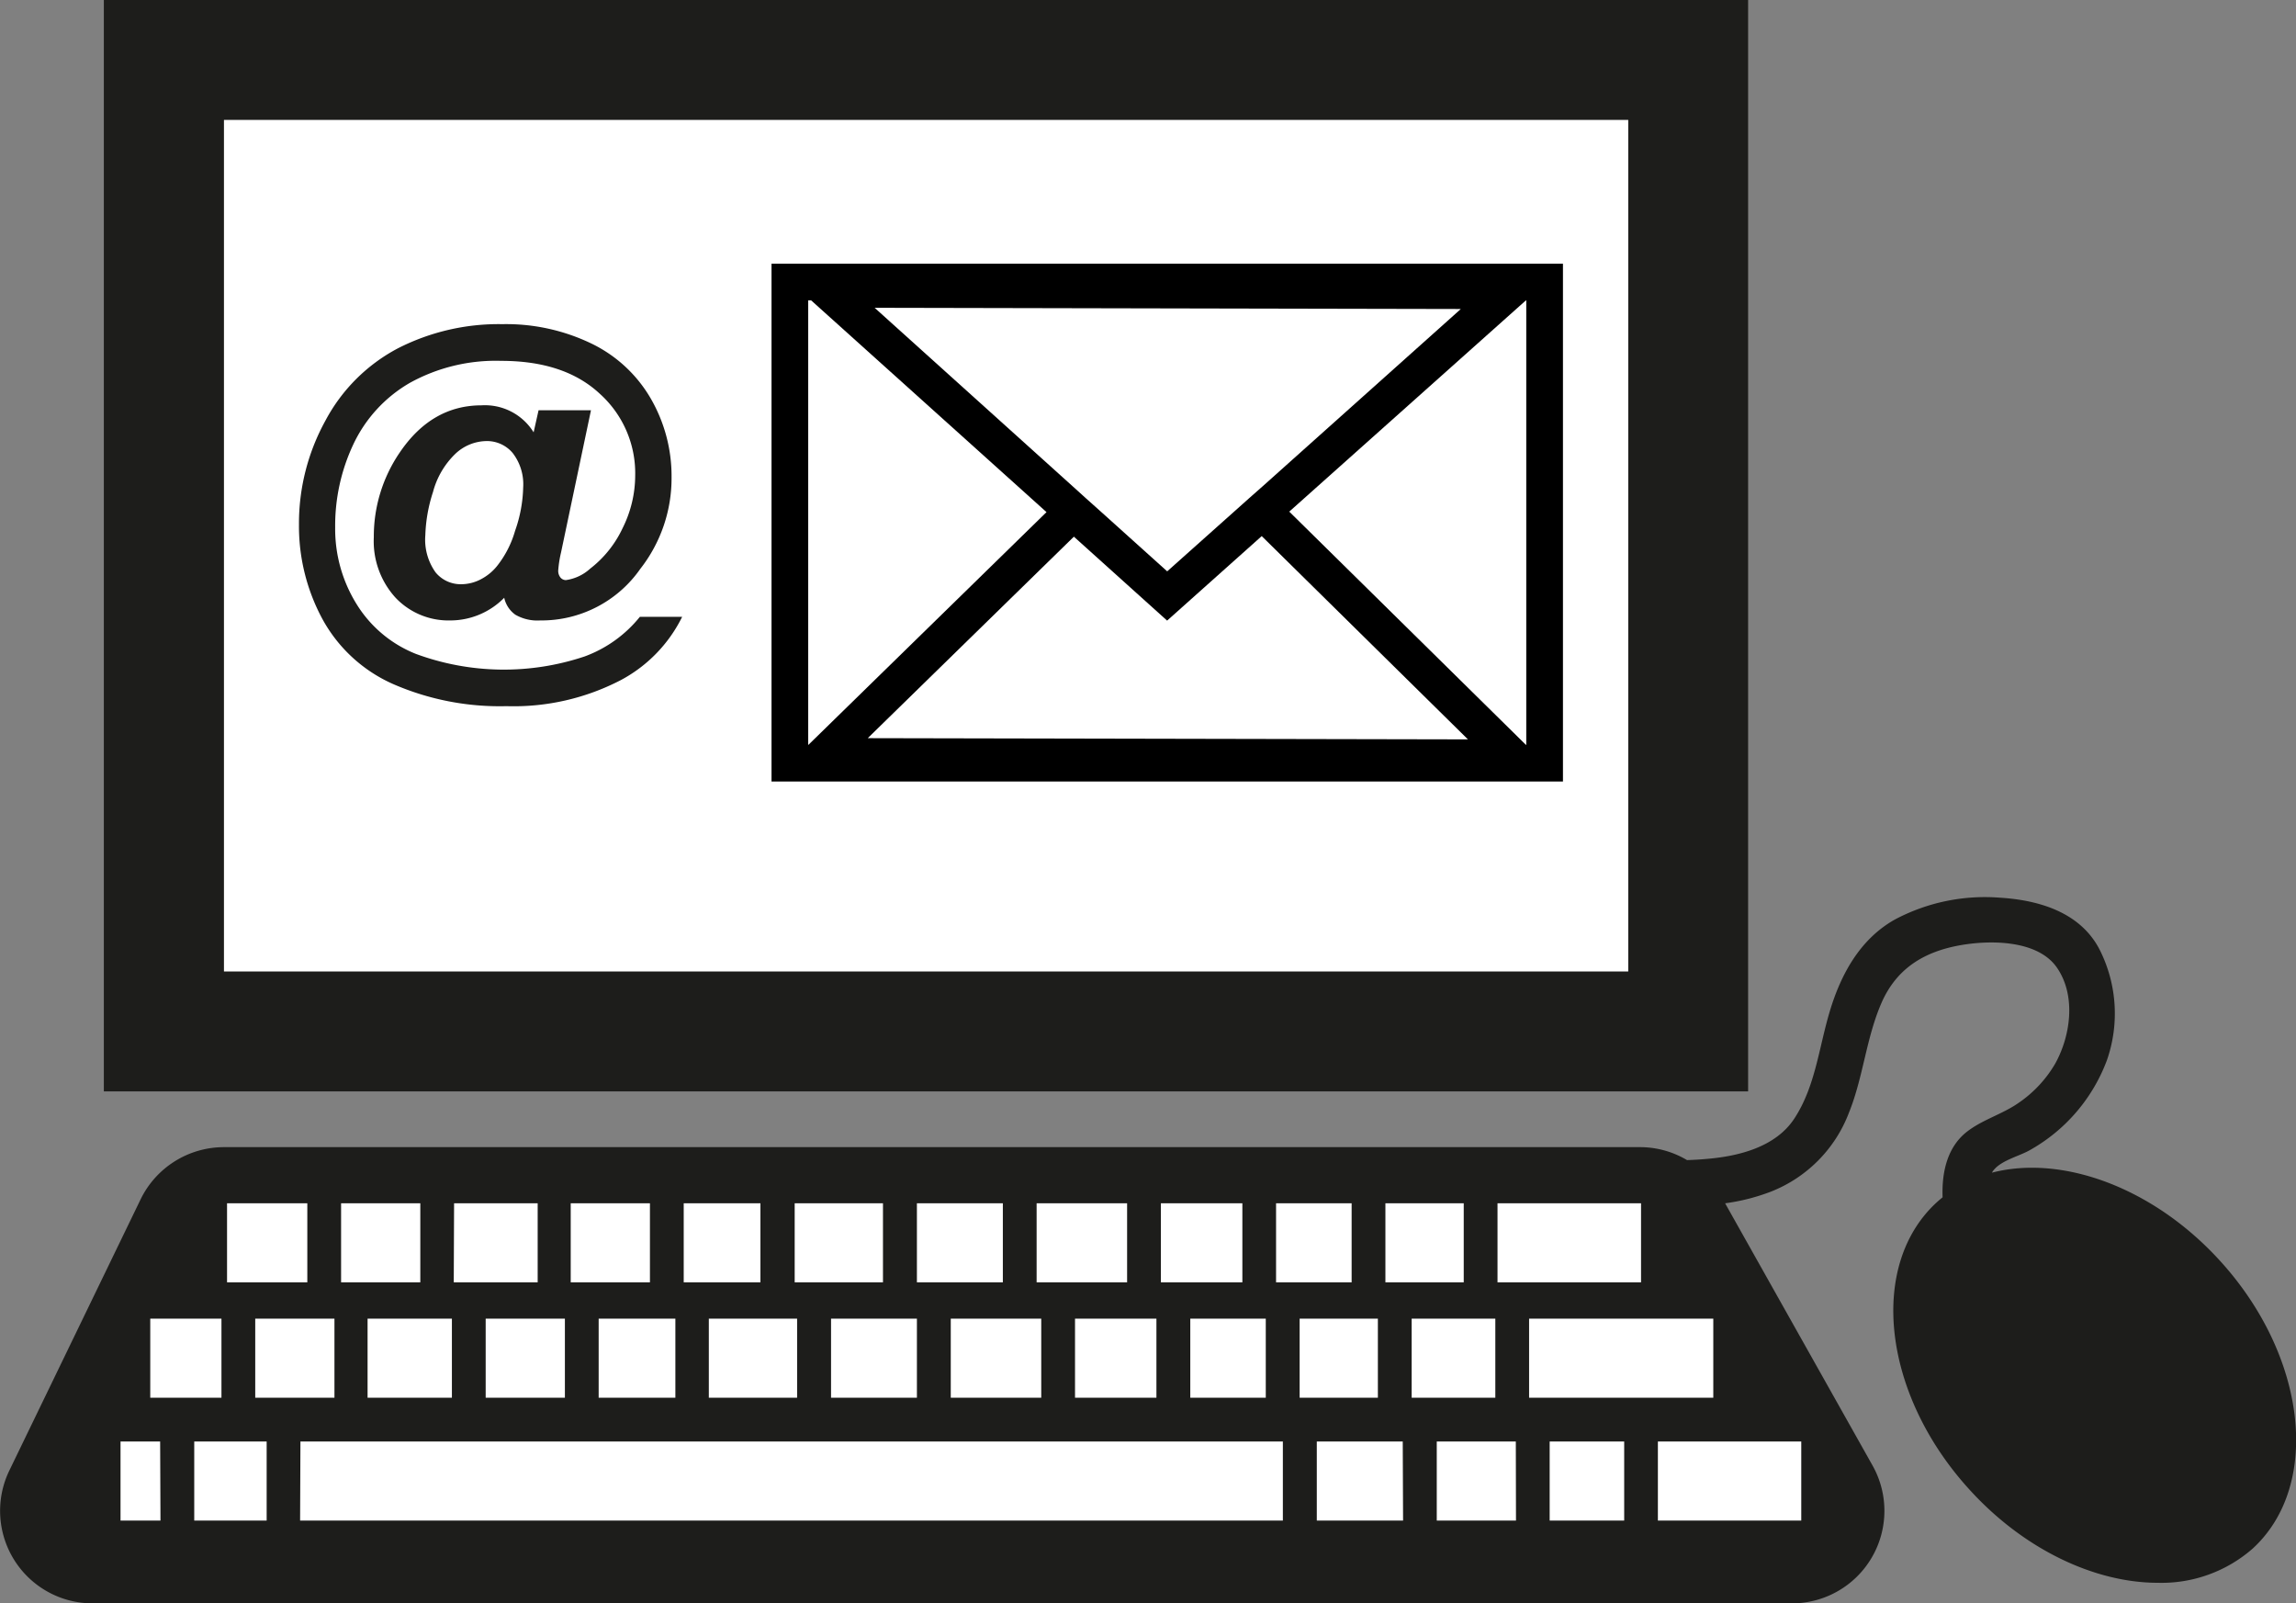
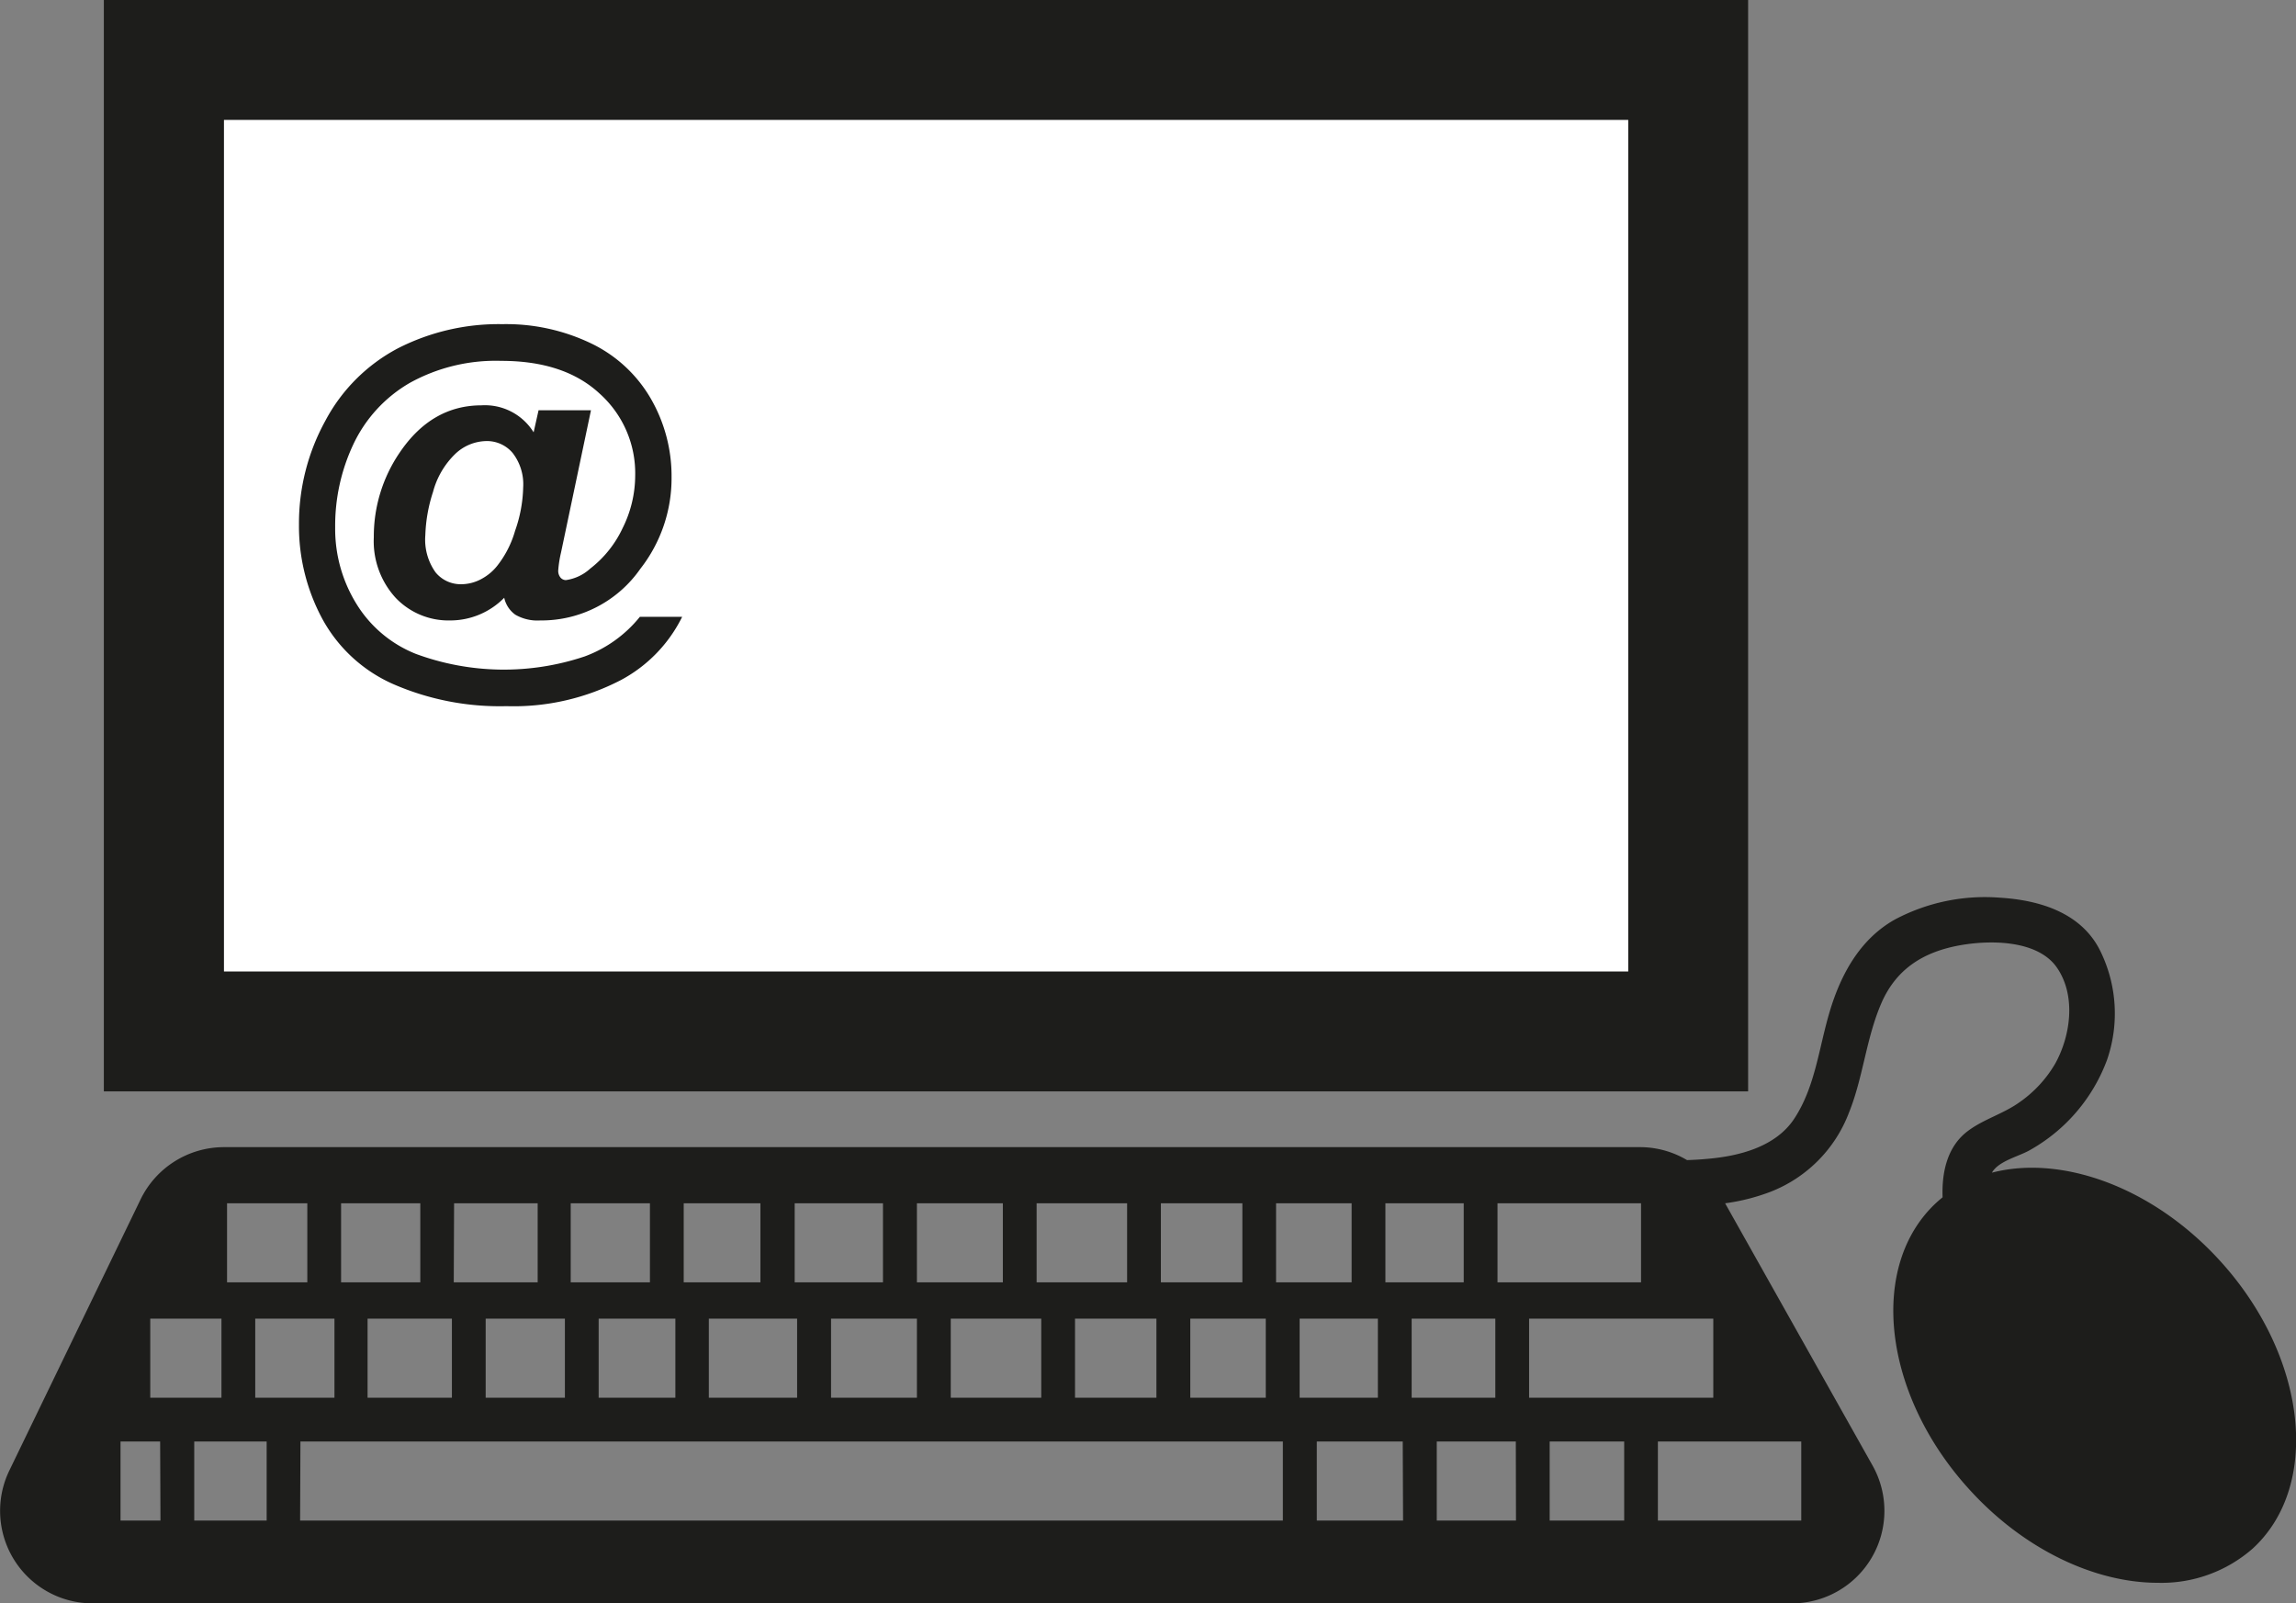
<svg xmlns="http://www.w3.org/2000/svg" id="Ebene_2" data-name="Ebene 2" viewBox="0 0 283.46 197.9">
  <rect x="0" y="0" width="283.46" height="197.9" fill="#808080" stroke="none" />
  <defs>
    <style>.cls-1{fill:#fff;}.cls-2{fill:#1d1d1b;}</style>
  </defs>
  <rect class="cls-1" x="20.25" y="7.4" width="188.17" height="119.91" />
  <path class="cls-2" d="M516.44,341.72h-203V207h203Zm-188.17-14.8H501.64V221.81H328.27Z" transform="translate(-300.62 -207.01)" />
-   <path class="cls-1" d="M325.44,352.29l-19.18,42.22,4.85,5.23,213.07-.58,3.87-9.49-21.69-37.58Z" transform="translate(-300.62 -207.01)" />
-   <polygon class="cls-1" points="134.14 61.55 135.82 63.07 144.1 70.51 152.54 62.99 154.23 61.48 155.92 59.97 180.35 38.18 107.98 38.03 132.45 60.03 134.14 61.55" />
-   <polygon class="cls-1" points="155.77 66.17 144.09 76.59 132.58 66.24 107.13 91.11 181.24 91.26 155.77 66.17" />
  <polygon class="cls-1" points="188.44 37.08 188.39 37.08 159.16 63.15 188.37 91.93 188.44 91.93 188.44 37.08" />
-   <polygon class="cls-1" points="100.15 37.08 99.78 37.08 99.78 91.93 99.81 91.93 129.2 63.21 100.15 37.08" />
  <path class="cls-2" d="M574.71,362.64c-8.29-9.11-19.54-13.13-28.17-10.89.84-1.48,3.37-2,4.75-2.82a21.21,21.21,0,0,0,9.45-11.07,17.49,17.49,0,0,0-.8-13.43c-2.32-4.77-7.52-6.32-12.41-6.62a23.69,23.69,0,0,0-13,2.71c-4.28,2.42-6.63,6.73-8,11.29s-1.78,9.27-4.37,13.24c-2.31,3.54-6.87,4.67-10.81,5-.82.08-1.63.12-2.45.15A11.35,11.35,0,0,0,503,348.6H328.3A11.45,11.45,0,0,0,318,355L301.78,388.5a11.42,11.42,0,0,0,10.28,16.41h209.8a11.42,11.42,0,0,0,9.95-17L513.6,355.53a24.88,24.88,0,0,0,5.63-1.43,16.92,16.92,0,0,0,9.66-9.76c1.76-4.36,2.12-9.18,4-13.51s5.32-6.36,9.73-7.15c3.7-.66,9.58-.67,11.95,2.77s1.7,8.36-.2,11.81a15,15,0,0,1-4.5,4.85c-2,1.41-4.41,2.06-6.33,3.52-2.48,1.87-3.21,5-3.09,8.16-.23.19-.46.38-.68.58-8.55,7.78-6.77,23.71,4,35.5,6.78,7.46,15.55,11.5,23.24,11.5a17.06,17.06,0,0,0,11.73-4.23C587.22,390.36,585.45,374.43,574.71,362.64Zm-62.57,7.13v9.76H489.4v-9.76Zm-11,24.92h-9.2v-9.76h9.2ZM485.5,355.53h17.72v9.76H485.5Zm-10.6,24v-9.76h10.33v9.76Zm-3.24-24h9.67v9.76h-9.67Zm-10.59,24v-9.76h9.66v9.76Zm-2.91-24h9.33v9.76h-9.33Zm-14.22,0H454v9.76H443.94Zm12.95,14.24v9.76h-9.32v-9.76ZM428.6,355.53h11.17v9.76H428.6Zm14.79,14.24v9.76H433.34v-9.76Zm-14.22,0v9.76H418v-9.76Zm-15.35-14.24h10.61v9.76H413.82Zm0,14.24v9.76H403.22v-9.76Zm-15.09-14.24h10.9v9.76h-10.9Zm.3,14.24v9.76h-10.9v-9.76Zm-14-14.24h9.47v9.76h-9.47Zm-13.95,0h9.78v9.76h-9.78ZM384,369.77v9.76h-9.47v-9.76Zm-27.32-14.24H367v9.76H356.64Zm13.68,14.24v9.76h-9.78v-9.76Zm-27.63-14.24h9.78v9.76h-9.78Zm13.68,14.24v9.76H346v-9.76Zm-27.76-14.24h9.91v9.76h-9.91Zm13.26,14.24v9.76h-9.78v-9.76Zm-22.74,0h8.79v9.76h-8.79Zm1.26,24.92H315.5v-9.76h4.89Zm13.11,0h-8.94v-9.76h8.94Zm4.17-9.76H459v9.76H337.67Zm136.13,9.76H463.19v-9.76H473.8Zm13.94,0H478v-9.76h9.76ZM523,384.93v9.76H505.3v-9.76H523Z" transform="translate(-300.62 -207.01)" />
-   <path d="M395.87,239.56v63.91h97.71V239.56Zm93.18,4.53v54.85H489l-29.21-28.78L489,244.09ZM400.4,298.94V244.09h.37l29.05,26.13-29.39,28.72Zm7.35-.82,25.45-24.87,11.51,10.36,11.68-10.43,25.46,25.09Zm47.1-29.63L453.16,270l-8.44,7.53-8.28-7.45-1.69-1.51-1.68-1.52L408.6,245l72.37.15L456.54,267Z" transform="translate(-300.62 -207.01)" />
  <path class="cls-2" d="M379.62,283.14h5.22a17.74,17.74,0,0,1-7.53,7.79,28.67,28.67,0,0,1-14.16,3.24,32.94,32.94,0,0,1-14-2.73,18.42,18.42,0,0,1-8.75-8.07,24.11,24.11,0,0,1-2.87-11.6,26.29,26.29,0,0,1,3.26-12.83,21.48,21.48,0,0,1,8.92-8.92,27.35,27.35,0,0,1,12.94-3,24.23,24.23,0,0,1,11,2.4,17,17,0,0,1,7.34,6.83,19.11,19.11,0,0,1,2.54,9.67,18.13,18.13,0,0,1-3.85,11.29,14.88,14.88,0,0,1-12.37,6.38,5.46,5.46,0,0,1-3.07-.71,3.48,3.48,0,0,1-1.37-2.09,9.34,9.34,0,0,1-6.67,2.8,9,9,0,0,1-6.75-2.81,10.34,10.34,0,0,1-2.68-7.46A18.35,18.35,0,0,1,350,262.82q3.93-5.77,10.05-5.78a7.07,7.07,0,0,1,6.45,3.33l.61-2.72h6.47l-3.7,17.57a14.1,14.1,0,0,0-.34,2.16,1.3,1.3,0,0,0,.28.92.88.88,0,0,0,.67.31,5.62,5.62,0,0,0,3-1.42,13.61,13.61,0,0,0,4-5,14.58,14.58,0,0,0,1.55-6.5,13.19,13.19,0,0,0-4.37-10.08q-4.35-4.06-12.17-4.06a21.9,21.9,0,0,0-11.27,2.71,17.24,17.24,0,0,0-7,7.62A23.55,23.55,0,0,0,342,272.11a17.57,17.57,0,0,0,2.61,9.41,15.19,15.19,0,0,0,7.33,6.19,31.37,31.37,0,0,0,20.87.32A15.7,15.7,0,0,0,379.62,283.14Zm-26.49-10.07a6.94,6.94,0,0,0,1.26,4.58,4,4,0,0,0,3.12,1.47,5.24,5.24,0,0,0,2.62-.69,6.21,6.21,0,0,0,1.84-1.54,12.53,12.53,0,0,0,2.24-4.36,17.13,17.13,0,0,0,1-5.34,6.31,6.31,0,0,0-1.29-4.26,4.14,4.14,0,0,0-3.25-1.48,5.7,5.7,0,0,0-3.89,1.63,10.14,10.14,0,0,0-2.7,4.65A19,19,0,0,0,353.13,273.07Z" transform="translate(-300.62 -207.01)" />
</svg>